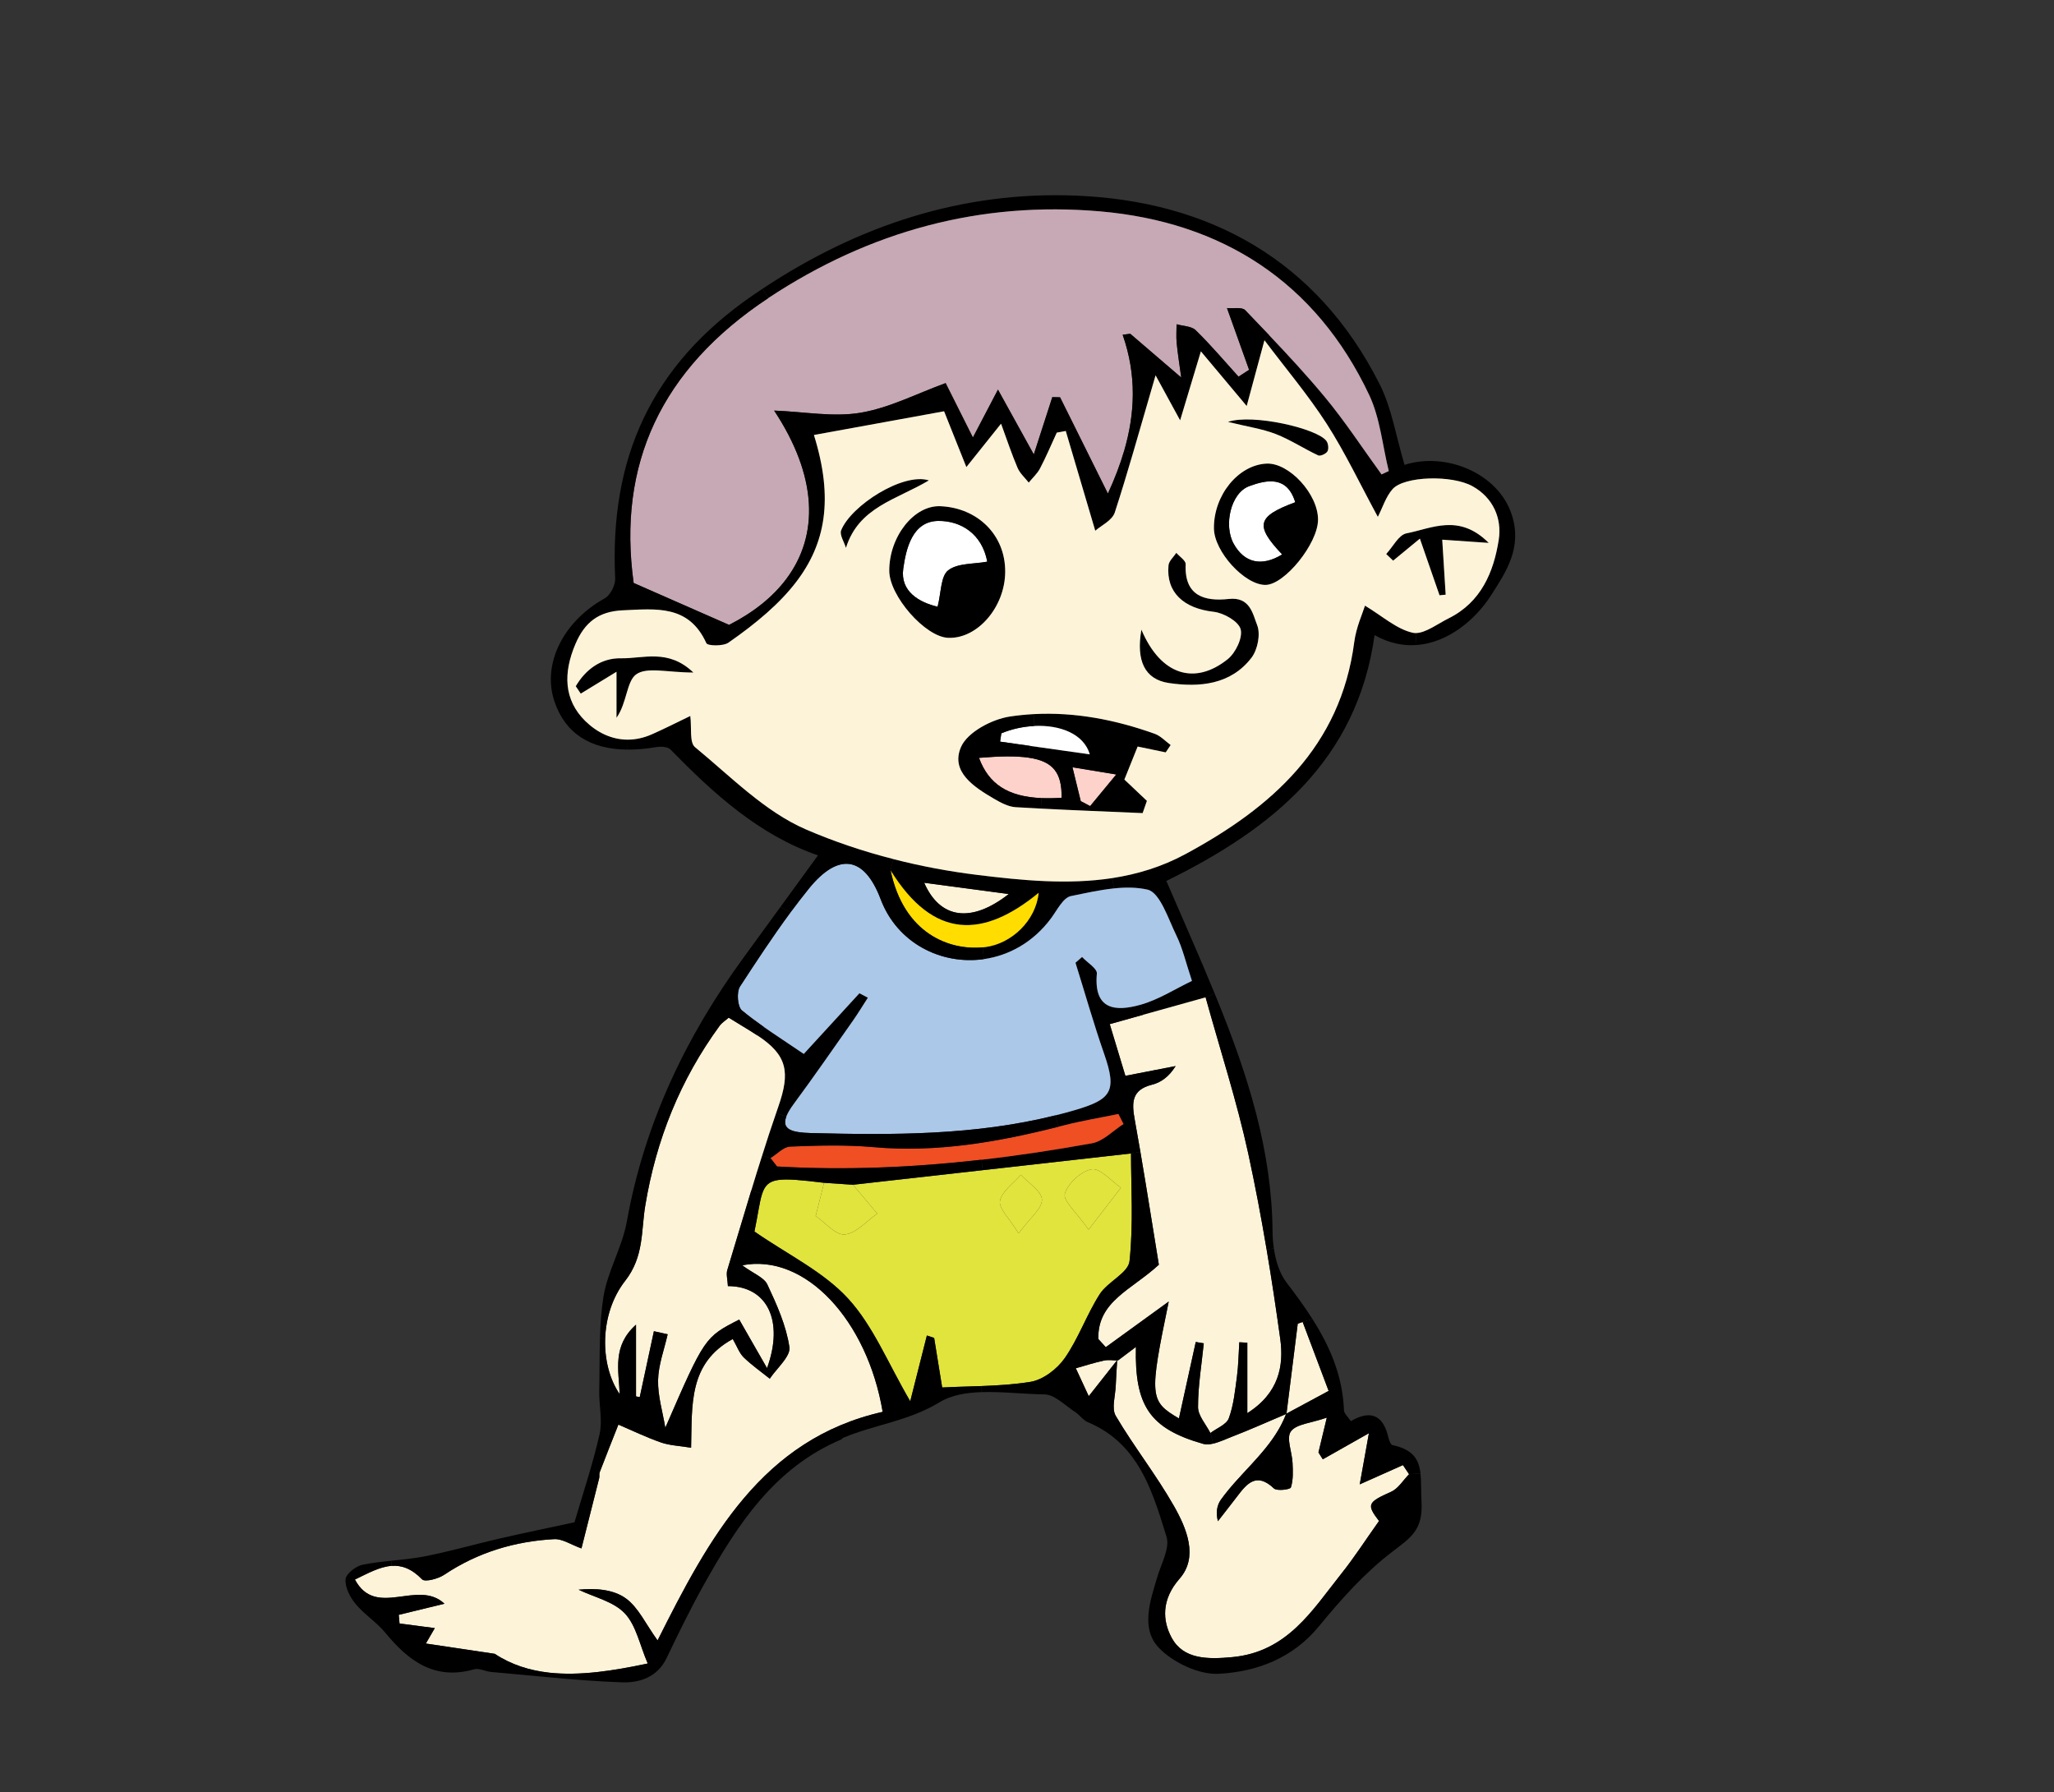
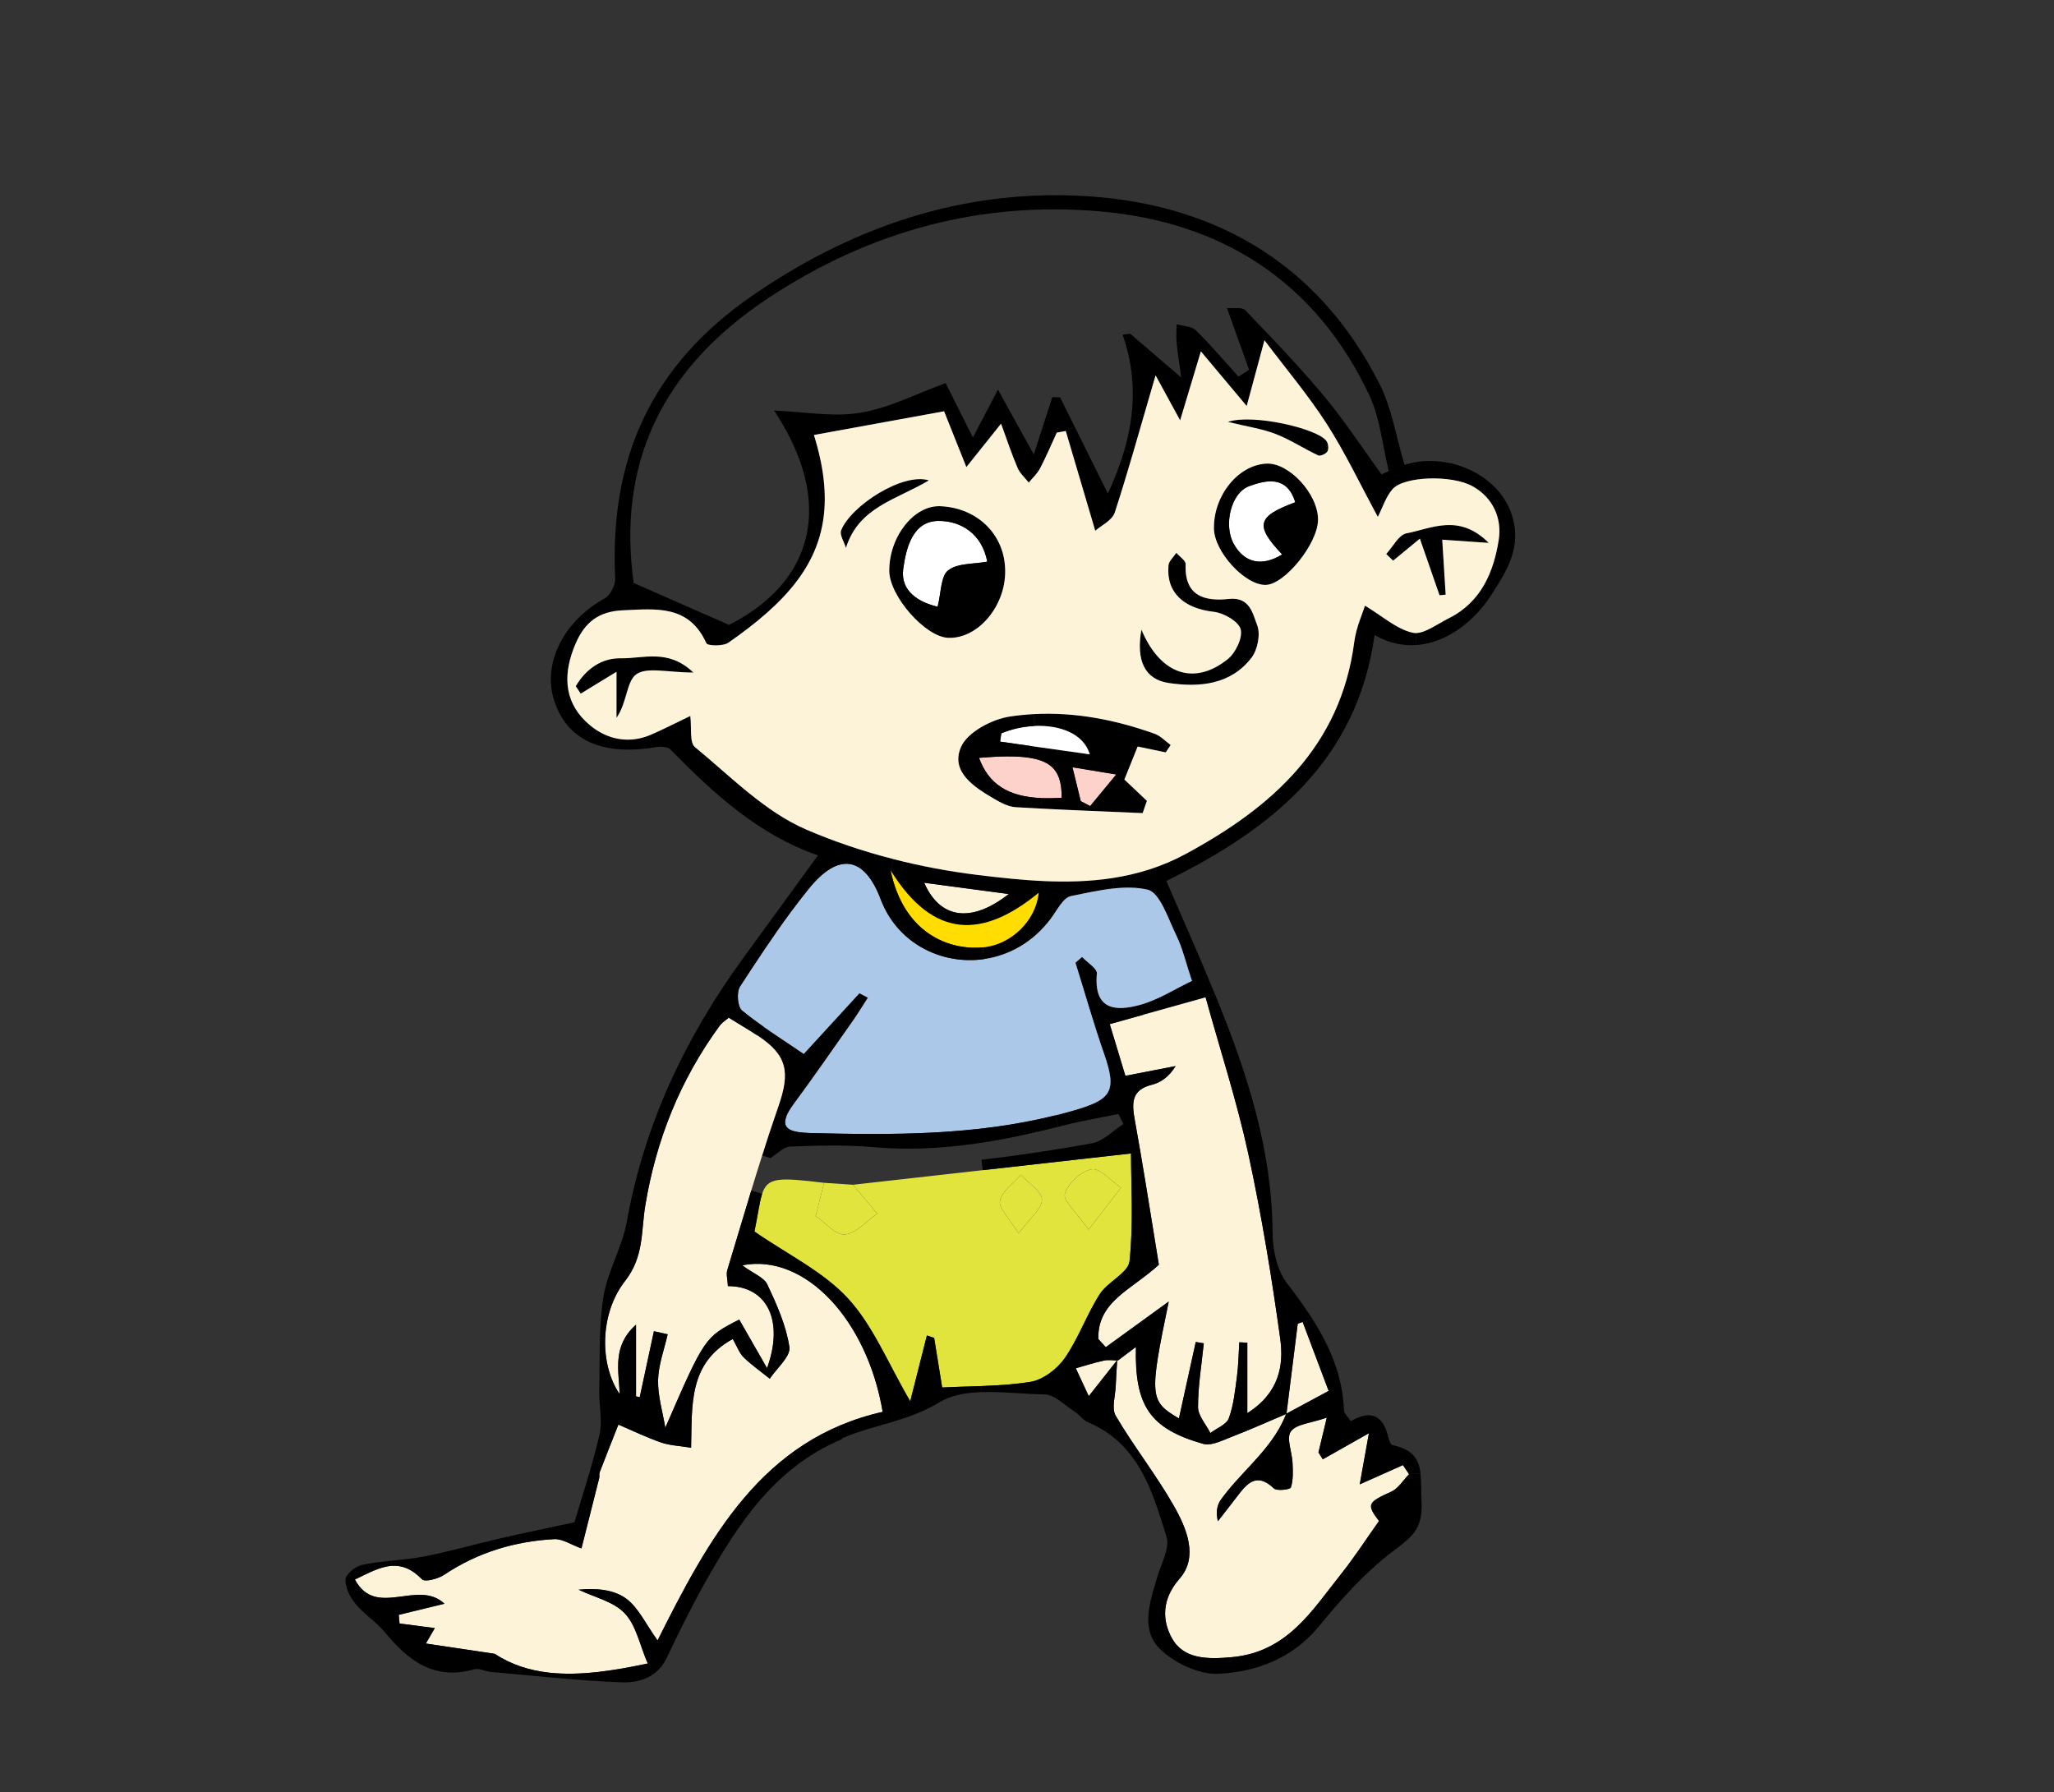
<svg xmlns="http://www.w3.org/2000/svg" id="Layer_1" enable-background="new 0 0 486 424" xml:space="preserve" viewBox="0 0 486 424" version="1.1" y="0px" x="0px">
  <rect x="0" y="0" width="486" height="424" fill="#333333" stroke="none" />
  <g>
    <g id="XMLID_8_">
      <g>
        <path d="m265.23 281.01c-2.08 2.7-4.16 5.39-7.66 9.92-2.87-4.12-6.1-6.86-5.61-8.5 0.73-2.46 3.88-5.38 6.36-5.78 2.03-0.32 4.59 2.78 6.91 4.36z" fill="#E1E43C" />
        <path d="m246.54 283.83c0.05 2.13-2.84 4.33-5.53 7.98-2.2-3.6-4.75-5.92-4.41-7.67 0.46-2.3 3.19-4.15 4.94-6.19 1.79 1.96 4.95 3.88 5 5.88z" fill="#E1E43C" />
        <path d="m340.61 140.84c-1.46-4.21-2.92-8.42-4.65-13.4-2.68 2.2-4.5 3.71-6.33 5.21-0.54-0.52-1.09-1.05-1.64-1.57 1.59-1.7 2.95-4.53 4.8-4.89 5.97-1.15 12.42-4.79 19.46 2.26-4.75-0.33-7.81-0.54-11-0.76 0.29 4.64 0.55 8.82 0.81 13.01-0.48 0.04-0.97 0.09-1.45 0.14z" />
        <path d="m278.35 221.35c-1.94-3.96-3.87-10.2-6.85-10.87-2.53-0.57-5.21-0.57-7.95-0.28l-0.38-2.44c5.91-0.91 11.71-2.65 17.3-5.67 20.35-10.98 36.73-25.36 39.96-50.18 0.45-3.49 2-6.85 2.54-8.61 4.15 2.49 7.48 5.56 11.3 6.41 0.23 0.05 0.46 0.07 0.7 0.07l0.19 2.83c-3.18 0.24-6.53-0.43-9.92-2.34-4.14 29.6-24.13 45.81-49.27 58.16 3.87 8.99 7.8 17.77 11.44 26.66l-2.15 0.88c-5.41 1.51-10.18 2.84-14.72 4.11l-0.66-2.36c4.29-1.21 8.21-3.76 12.15-5.64-1.46-4.38-2.21-7.74-3.68-10.73z" />
        <path d="m305.43 333.9c1.48-0.801 3-1.62 4.72-2.54-1.72 0.92-3.24 1.74-4.72 2.54z" fill="#FFFFFF" />
        <path d="m307.06 313.18c0.38-0.14 0.77-0.27 1.16-0.41 2.12 5.65 4.25 11.29 6.15 16.32-1.55 0.83-2.94 1.58-4.22 2.271-1.72 0.92-3.24 1.739-4.72 2.54-0.34 0.189-0.69 0.369-1.03 0.55 0.89-7.1 1.77-14.18 2.66-21.27z" fill="#FCF3D9" />
        <path d="m304.4 334.46c0 0.021-0.01 0.04-0.01 0.06 0 0-0.01 0-0.03-0.01-0.01 0-0.03 0-0.03-0.01 0.02-0.02 0.05-0.03 0.07-0.04z" fill="#FFFFFF" />
        <path d="m304.33 334.51h0.03c0.02 0.01 0.03 0.01 0.03 0.01-0.03 0.011-0.05 0.021-0.08 0.03 0.01-0.01 0.01-0.03 0.02-0.04z" fill="#FFFFFF" />
        <path d="m304.29 334.56c0.01 0 0.01 0 0.02-0.01-0.29 0.76-0.62 1.49-0.98 2.19 0.35-0.7 0.67-1.43 0.96-2.18z" fill="#FFFFFF" />
        <path d="m303.33 336.75c-0.24 0.49-0.5 0.96-0.77 1.42 0.27-0.47 0.52-0.94 0.77-1.42z" fill="#FFFFFF" />
        <path d="m302.92 316.76c0.88 6.36-0.28 12.82-7.79 17.59v-16.67c-0.63-0.04-1.27-0.069-1.9-0.1-0.17 2.689-0.2 5.4-0.55 8.07-0.45 3.34-0.78 6.79-1.93 9.909-0.55 1.49-2.85 2.341-4.36 3.49-1.03-2.05-2.92-4.09-2.92-6.13-0.01-5.03 0.85-10.059 1.36-15.09-0.63-0.11-1.27-0.21-1.9-0.32-1.32 5.971-2.63 11.94-3.98 18.09-6.97-4.09-7.07-5.159-2.41-27.659-5.8 4.199-10.35 7.5-14.9 10.8-0.59-0.641-1.17-1.29-1.76-1.931-0.24-8.94 7.86-11.619 14.32-17.579-1.38-8.391-2.79-17.48-4.37-26.701-0.43-2.5-0.87-5-1.32-7.51-0.74-4.06-0.85-7.15 4.07-8.38 2.08-0.52 3.97-1.83 5.59-4.41-3.87 0.75-7.74 1.51-11.89 2.31-1.23-4.05-2.39-7.89-3.7-12.23 2.63-0.74 5.25-1.47 7.96-2.23 4.54-1.27 9.31-2.6 14.72-4.11 3.46 12.49 7.4 24.61 10.1 37 1.63 7.52 3.06 15.09 4.34 22.68 1.19 7.02 2.24 14.06 3.22 21.11z" fill="#FCF3D9" />
        <path d="m313.92 100.29c-4.38-6.8-9.65-13.03-14.74-19.79l1.18-1.12c4.46 4.69 8.85 9.45 12.99 14.42 4.87 5.85 9.05 12.28 13.54 18.45 0.57-0.26 1.14-0.53 1.71-0.8-1.49-6.02-2.04-12.49-4.63-17.99-12.66-26.8-34.86-40.95-63.69-43.45-28.23-2.44-54.37 4.58-78.47 20.5l-1.42-2.17c22.73-15.09 47.36-23.12 74.1-22.06 31.58 1.24 57.11 15.22 71.94 44.6 2.88 5.7 3.88 12.35 5.9 19.11 9.76-3.14 22.21 1.96 25.39 11.84 2.5 7.81-1.39 13.5-4.88 18.97-3.69 5.77-10.19 11.28-17.68 11.81l-0.19-2.83c2.37 0 5.29-2.24 7.83-3.5 7.63-3.8 10.63-10.92 11.82-18.59 0.78-5.05-1.32-9.91-6.17-12.63-4.91-2.75-16.22-2.42-18.96 0.67-1.6 1.82-2.36 4.38-3.48 6.56-4.23-7.79-7.71-15.18-12.09-22z" />
        <path d="m295.56 115.03c4.19-1.55 9-2.5 10.91 3.8-9.08 3.38-9.58 5.48-3.1 12.35-4.8 2.95-8.94 2.04-11.47-2.53-2.41-4.34-0.71-12.01 3.66-13.62z" fill="#FFFFFF" />
        <path d="m291.9 128.65c2.53 4.57 6.67 5.48 11.47 2.53-6.48-6.87-5.98-8.97 3.1-12.35-1.91-6.3-6.72-5.35-10.91-3.8-4.37 1.61-6.07 9.28-3.66 13.62zm19.96-5.65c-0.05 5.62-7.88 15.32-12.4 15.39-4.92 0.06-12.18-7.87-12.23-13.38-0.08-7.8 5.73-14.98 12.41-15.32 5.37-0.28 12.28 7.25 12.22 13.31z" />
        <path d="m264.53 321.91c1.01-0.771 2.03-1.55 3.12-2.38 0.36-0.271 0.73-0.561 1.12-0.851-0.33 13.931 3.27 19.32 15.88 22.931 0.72 0.21 1.54 0.149 2.4-0.051 1.45-0.34 3-1.079 4.38-1.609 4.34-1.67 8.58-3.58 12.86-5.391-0.29 0.75-0.61 1.48-0.96 2.181 0.01 0.01 0 0.01 0 0.01-0.25 0.48-0.5 0.95-0.77 1.42-3.63 6.25-9.48 10.811-13.67 16.64-0.93 1.29-1.25 3.011-0.72 5.11 1.49-1.92 3-3.83 4.47-5.76 2.36-3.11 4.63-5.94 8.78-2 0.71 0.67 3.86 0.27 4.02-0.23 0.58-1.8 0.48-3.859 0.39-5.81-0.11-2.55-1.53-5.87-0.4-7.44 1.27-1.77 4.74-1.949 8.51-3.27-0.96 3.99-1.47 6.109-1.98 8.24 0.34 0.54 0.69 1.08 1.03 1.619 3.03-1.72 6.06-3.43 10.91-6.17-0.76 4.27-1.35 7.52-2.17 12.101 3.87-1.73 7.04-3.141 10.22-4.561 0.48 0.721 0.97 1.441 1.45 2.16-1.4 1.42-2.54 3.391-4.24 4.15-5.62 2.51-5.84 3.01-2.87 6.92-3.2 4.5-5.87 8.66-8.94 12.5-6.9 8.67-12.73 18.45-25.73 19.7-5.91 0.56-11.59 0.529-14.36-4.521-2.25-4.109-2.47-9.12 1.84-14.03 4.51-5.13 1.68-11.909-1.35-17.229-2.09-3.67-4.45-7.17-6.83-10.67s-4.78-6.99-6.92-10.63c-1.04-1.771-0.09-4.73 0-7.141 0.07-1.989 0.22-3.97 0.34-5.96 0.06 0.011 0.11 0.011 0.17 0.011l0.02 0.01z" fill="#FCF3D9" />
        <path d="m301.41 295.37c0.43 2.98 1.37 5.95 2.99 8.07 2.18 2.85 4.27 5.699 6.14 8.64l-2.32 0.689c-0.39 0.141-0.78 0.271-1.16 0.41-0.89 7.09-1.77 14.17-2.66 21.271-0.03 0.01-0.05 0.03-0.08 0.04v0.01l-0.03 0.06c-4.28 1.81-8.52 3.721-12.86 5.391-1.38 0.53-2.93 1.27-4.38 1.609l-0.66-2.51c1.51-1.149 3.81-2 4.36-3.49 1.15-3.119 1.48-6.569 1.93-9.909 0.35-2.67 0.38-5.381 0.55-8.07 0.63 0.03 1.27 0.059 1.9 0.1v16.67c7.51-4.77 8.67-11.23 7.79-17.59-0.98-7.05-2.03-14.09-3.22-21.11l1.71-0.28z" />
-         <path d="m266.01 106.59c-1 3.43-2.32 6.82-3.87 10.19-2.67-5.37-5.28-10.63-7.87-15.85l-3.45-6.93c-0.61-0.01-1.22-0.02-1.83-0.04-1.28 3.95-2.55 7.89-4.38 13.56-3.13-5.67-5.63-10.18-8.48-15.34-2.01 3.84-3.74 7.14-5.93 11.33-2.5-4.98-4.66-9.3-6.45-12.87-6.85 2.49-13.33 5.88-20.18 7.02-6.41 1.07-13.22-0.24-20.4-0.52 10.23 15.48 10.73 29.44 2.82 39.92-3.17 4.2-7.69 7.84-13.48 10.79-7.62-3.35-14.16-6.23-22.58-9.92-3.87-27.92 6.37-50.57 31.88-67.42 24.1-15.92 50.24-22.94 78.47-20.5 28.83 2.5 51.03 16.65 63.69 43.45 2.59 5.5 3.14 11.97 4.63 17.99-0.57 0.27-1.14 0.54-1.71 0.8-4.49-6.17-8.67-12.6-13.54-18.45-4.14-4.97-8.53-9.73-12.99-14.42-1.9-2.01-3.81-4-5.73-5.99-0.77-0.8-2.83-0.36-4.31-0.5 1.98 5.51 3.61 10.06 5.23 14.61-0.83 0.54-1.66 1.08-2.5 1.62-3.35-3.69-6.57-7.51-10.13-10.99-1.01-0.98-3-0.97-4.53-1.41 0 1.45-0.12 2.92 0.02 4.36 0.22 2.39 0.61 4.76 1.08 8.24-4.67-4.01-8.36-7.18-12.06-10.35-0.6 0.07-1.2 0.15-1.8 0.23 3.35 9.56 2.93 18.61 0.38 27.39z" fill="#C6A9B5" />
        <path d="m290.54 99.82c5.79-2 21.24 1.57 23.32 4.53 0.43 0.6 0.57 1.84 0.23 2.44-0.33 0.58-1.67 1.19-2.18 0.96-3.39-1.59-6.56-3.7-10.03-5.05-3.16-1.23-6.6-1.72-11.34-2.88z" />
        <path d="m302.56 338.17c0.27-0.46 0.53-0.93 0.77-1.42 0 0 0.01 0 0-0.01 0.36-0.7 0.69-1.431 0.98-2.19 0.03-0.01 0.05-0.02 0.08-0.03 0-0.02 0.01-0.039 0.01-0.06v-0.01c0.34-0.181 0.69-0.36 1.03-0.55 1.48-0.801 3-1.62 4.72-2.54 1.28-0.691 2.67-1.441 4.22-2.271-1.9-5.03-4.03-10.67-6.15-16.32l2.32-0.689c4.11 6.479 7.14 13.38 7.46 21.59 0.03 0.771 0.92 1.51 1.63 2.58 4.22-2.5 7.44-1.84 8.77 3.44 0.2 0.81 0.57 2.109 1.07 2.22 4.99 1.05 6.28 3.5 6.64 6.729l-2.71 0.16c-0.48-0.72-0.97-1.439-1.45-2.16-3.18 1.42-6.35 2.83-10.22 4.561 0.82-4.58 1.41-7.83 2.17-12.101-4.85 2.74-7.88 4.45-10.91 6.17-0.34-0.539-0.69-1.079-1.03-1.619 0.51-2.131 1.02-4.25 1.98-8.24-3.77 1.32-7.24 1.5-8.51 3.27-1.13 1.57 0.29 4.891 0.4 7.44 0.09 1.95 0.19 4.01-0.39 5.81-0.16 0.5-3.31 0.9-4.02 0.23-4.15-3.94-6.42-1.11-8.78 2-1.47 1.93-2.98 3.84-4.47 5.76-0.53-2.1-0.21-3.82 0.72-5.11 4.19-5.83 10.04-10.39 13.67-16.64z" />
        <path d="m301.1 291.39c0.01 1.27 0.1 2.63 0.31 3.98l-1.71 0.28c-1.28-7.59-2.71-15.16-4.34-22.68-2.7-12.39-6.64-24.51-10.1-37l2.15-0.88c0.26 0.61 0.5 1.21 0.75 1.82 7.08 17.48 12.79 35.28 12.94 54.48z" />
        <path d="m295.55 87.5c-1.62-4.55-3.25-9.1-5.23-14.61 1.48 0.14 3.54-0.3 4.31 0.5 1.92 1.99 3.83 3.98 5.73 5.99l-1.18 1.12c-1.58 5.84-2.76 10.21-4.2 15.56-4.13-4.93-7.3-8.71-10.84-12.93-1.78 5.91-3.15 10.45-4.91 16.32-2.68-4.9-4.45-8.15-5.81-10.65-1.82 6.2-3.55 12.33-5.34 18.4l-2.07-0.61c2.55-8.78 2.97-17.83-0.38-27.39 0.6-0.08 1.2-0.16 1.8-0.23 3.7 3.17 7.39 6.34 12.06 10.35-0.47-3.48-0.86-5.85-1.08-8.24-0.14-1.44-0.02-2.91-0.02-4.36 1.53 0.44 3.52 0.43 4.53 1.41 3.56 3.48 6.78 7.3 10.13 10.99 0.84-0.54 1.67-1.08 2.5-1.62z" />
        <path d="m277.75 356.29c3.03 5.32 5.86 12.1 1.35 17.229-4.31 4.91-4.09 9.921-1.84 14.03 2.77 5.05 8.45 5.08 14.36 4.521 13-1.25 18.83-11.03 25.73-19.7 3.07-3.84 5.74-8 8.94-12.5-2.97-3.91-2.75-4.41 2.87-6.92 1.7-0.76 2.84-2.73 4.24-4.15l2.71-0.16c0.21 1.941 0.09 4.16 0.23 6.521 0.42 6.85-2.49 8.6-6.92 11.99-6.48 4.949-12.1 11.239-17.31 17.59-6.26 7.649-14.76 10.779-23.69 11.279-4.71 0.261-10.83-2.63-14.2-6.13-4.39-4.569-2.08-11.14-0.35-16.899 0.94-3.12 2.97-6.74 2.14-9.41-1.88-6.09-3.74-12.311-7.14-17.48l2.05-0.48c2.38 3.5 4.74 7 6.83 10.67z" />
        <path d="m290.76 141.71c5.02-0.55 5.66 3.56 6.69 6.18 0.85 2.12 0.13 5.81-1.33 7.72-4.92 6.43-12.39 7.05-19.56 5.99-5.7-0.84-7.79-5.29-6.49-12.62 4.59 10.85 12.65 13.2 20.41 6.99 1.87-1.49 3.61-5.09 3.07-7.1-0.51-1.87-4.01-3.86-6.38-4.12-7.09-0.8-11.29-4.58-10.69-10.97 0.09-1.05 1.2-1.99 1.85-2.98 0.77 0.89 2.25 1.83 2.21 2.69-0.35 7.54 4.5 8.85 10.22 8.22z" />
        <path d="m265.23 281.01c-2.32-1.58-4.88-4.68-6.91-4.36-2.48 0.4-5.63 3.32-6.36 5.78-0.49 1.64 2.74 4.38 5.61 8.5 3.5-4.53 5.58-7.22 7.66-9.92zm-32.71-4.15c11.22-1.27 22.95-2.59 35.09-3.95 0 7.65 0.59 16.64-0.35 25.47-0.3 2.81-5.17 4.86-7.06 7.83-3.09 4.84-5.01 10.45-8.28 15.14-1.8 2.58-5.15 5.131-8.13 5.601-3.83 0.609-7.73 0.85-11.56 0.99-3.17 0.119-6.29 0.18-9.3 0.34-0.84-5.16-1.37-8.45-1.9-11.73-0.58-0.189-1.15-0.38-1.72-0.569-1.27 5-2.53 10-3.94 15.56-5.29-9.05-8.76-17.83-14.72-24.32-5.83-6.35-14.21-10.35-22.14-15.84 0.86-4.13 1.18-7.01 1.82-8.93 1.29-3.91 3.84-3.91 14.65-2.6-0.65 2.61-1.32 5.22-1.97 7.84-0.06-0.05-0.12-0.09-0.18-0.13l0.16 0.2c0.01-0.02 0.01-0.05 0.02-0.07 2.31 1.65 4.71 4.55 6.86 4.38 2.68-0.22 5.14-3.16 7.7-4.93-2.21-2.62-4.42-5.25-5.75-6.83 9.7-1.09 19.96-2.25 30.7-3.45zm9.02 1.09c-1.75 2.04-4.48 3.89-4.94 6.19-0.34 1.75 2.21 4.07 4.41 7.67 2.69-3.65 5.58-5.85 5.53-7.98-0.05-2-3.21-3.92-5-5.88z" fill="#E1E43C" />
        <path d="m264.49 321.89l0.02 0.011c-0.06 0-0.11 0-0.17-0.011v-0.01c0.05 0.01 0.1 0.01 0.15 0.01z" fill="#FFFFFF" />
        <path d="m264.35 321.79l0.14 0.1c-0.05 0-0.1 0-0.15-0.01 0.01-0.03 0.01-0.06 0.01-0.09z" fill="#FFFFFF" />
        <path d="m264.35 321.79c0 0.03 0 0.06-0.01 0.09-0.02 0.01-0.04 0.01-0.06 0 0.02-0.03 0.05-0.06 0.07-0.09z" fill="#FFFFFF" />
-         <path d="m264.34 321.88v0.01c-0.02 0.011-0.04 0-0.07 0l0.01-0.01c0.02 0.01 0.04 0.01 0.06 0z" fill="#FFFFFF" />
        <path d="m253.76 181.54c3.28 0.54 5.78 0.95 10.36 1.7-2.59 3.13-4.38 5.3-6.18 7.48l-2.22-1.17c-0.56-2.3-1.13-4.61-1.96-8.01z" fill="#FCD2CA" />
        <path d="m264.27 321.89c-1.95 2.48-3.92 4.96-6.66 8.441-1.07-2.311-2.06-4.45-3.06-6.6 2.2-0.62 4.38-1.33 6.6-1.811 0.56-0.13 1.15-0.13 1.75-0.11 0.45 0.03 0.92 0.07 1.37 0.08z" fill="#FCF3D9" />
        <path d="m259.15 125.57c-2.58-8.71-4.78-16.16-6.98-23.6l2.1-1.04c2.59 5.22 5.2 10.48 7.87 15.85 1.55-3.37 2.87-6.76 3.87-10.19l2.07 0.61c-1.38 4.72-2.8 9.4-4.31 14.05-0.62 1.91-3.31 3.15-4.62 4.32z" />
        <path d="m231.64 179.31c4.99-0.42 8.81-0.47 11.7-0.05 5.96 0.85 7.93 3.7 7.85 9.49-1.71 0.11-3.3 0.14-4.77 0.08-7.97-0.35-12.48-3.32-14.78-9.52z" fill="#FCD2CA" />
        <path d="m270.36 192.38c-8.02-0.35-16.05-0.65-24.07-1.07l0.13-2.48c1.47 0.06 3.06 0.03 4.77-0.08 0.08-5.79-1.89-8.64-7.85-9.49l0.39-2.78c4.71 0.66 9.42 1.33 14.13 2-1.42-4.87-7.09-7.02-13.16-6.71l-0.13-2.81c9.72-0.53 19.35 1.32 28.66 4.66 1.39 0.5 2.52 1.75 3.76 2.65-0.39 0.58-0.78 1.16-1.17 1.74-2.11-0.44-4.22-0.88-6.64-1.38-1.05 2.61-2.13 5.29-3.14 7.81 1.74 1.65 3.53 3.34 5.33 5.04-0.34 0.96-0.67 1.93-1.01 2.9zm-6.24-9.14c-4.58-0.75-7.08-1.16-10.36-1.7 0.83 3.4 1.4 5.71 1.96 8.01l2.22 1.17c1.8-2.18 3.59-4.35 6.18-7.48z" />
        <path d="m244.7 171.77c6.07-0.31 11.74 1.84 13.16 6.71-4.71-0.67-9.42-1.34-14.13-2-2.36-0.34-4.73-0.68-7.1-1.01 0.1-0.66 0.2-1.31 0.3-1.97 2.46-1.02 5.15-1.6 7.77-1.73z" fill="#FFFFFF" />
        <path d="m246.29 191.31c-2-0.1-3.99-0.21-5.99-0.33-1.72-0.11-3.49-1.06-5.04-1.96-4.76-2.78-10.42-6.4-7.88-12.27 1.51-3.51 7.31-6.58 11.58-7.22 1.87-0.28 3.74-0.47 5.61-0.57l0.13 2.81c-2.62 0.13-5.31 0.71-7.77 1.73-0.1 0.66-0.2 1.31-0.3 1.97 2.37 0.33 4.74 0.67 7.1 1.01l-0.39 2.78c-2.89-0.42-6.71-0.37-11.7 0.05 2.3 6.2 6.81 9.17 14.78 9.52l-0.13 2.48z" />
        <path d="m236.13 92.18c2.85 5.16 5.35 9.67 8.48 15.34 1.83-5.67 3.1-9.61 4.38-13.56 0.61 0.02 1.22 0.03 1.83 0.04l3.45 6.93-2.1 1.04-2.13 0.39c-1.3 2.83-2.51 5.71-3.96 8.47-0.65 1.24-1.77 2.24-2.67 3.35-0.9-1.15-2.08-2.18-2.64-3.48-1.38-3.23-2.49-6.58-3.91-10.46-3.03 3.79-5.4 6.75-8.21 10.27-2.19-5.47-3.74-9.35-5.27-13.2-10.48 1.91-20.4 3.71-30.8 5.61 4.73 15.17 2.71 25.78-4.26 34.85l-2.33-0.71c7.91-10.48 7.41-24.44-2.82-39.92 7.18 0.28 13.99 1.59 20.4 0.52 6.85-1.14 13.33-4.53 20.18-7.02 1.79 3.57 3.95 7.89 6.45 12.87 2.19-4.19 3.92-7.49 5.93-11.33z" />
        <path d="m218.67 208.86c6.43 0.86 12.57 1.68 20.01 2.67-8.97 7.02-16.29 5.81-20.01-2.67z" fill="#FCF3D9" />
        <path d="m264.34 321.89c-0.12 1.99-0.27 3.971-0.34 5.96-0.09 2.41-1.04 5.37 0 7.141 2.14 3.64 4.54 7.13 6.92 10.63l-2.05 0.48c-2.65-4.029-6.23-7.42-11.49-9.619-1.13-0.48-1.93-1.721-3-2.41-2.38-1.53-4.82-4.13-7.26-4.16-4.74-0.061-10.01-0.69-14.84-0.54l-0.05-1.43c3.83-0.141 7.73-0.381 11.56-0.99 2.98-0.47 6.33-3.021 8.13-5.601 3.27-4.689 5.19-10.3 8.28-15.14 1.89-2.97 6.76-5.02 7.06-7.83 0.94-8.83 0.35-17.82 0.35-25.47l2.22-0.38c1.58 9.22 2.99 18.31 4.37 26.701-6.46 5.96-14.56 8.64-14.32 17.579 0.59 0.641 1.17 1.29 1.76 1.931 4.55-3.3 9.1-6.601 14.9-10.8-4.66 22.5-4.56 23.569 2.41 27.659 1.35-6.149 2.66-12.119 3.98-18.09 0.63 0.11 1.27 0.21 1.9 0.32-0.51 5.03-1.37 10.059-1.36 15.09 0 2.04 1.89 4.08 2.92 6.13l0.66 2.51c-0.86 0.2-1.68 0.261-2.4 0.051-12.61-3.61-16.21-9-15.88-22.931-0.39 0.29-0.76 0.58-1.12 0.851-1.1 0.83-2.12 1.6-3.16 2.359l-0.14-0.1c-0.02 0.03-0.05 0.06-0.07 0.09-0.46-0.01-0.92-0.05-1.38-0.07-0.6-0.02-1.19-0.02-1.75 0.11-2.22 0.48-4.4 1.191-6.6 1.811 1 2.149 1.99 4.289 3.06 6.6 2.74-3.48 4.71-5.96 6.66-8.441 0.03 0 0.05 0.01 0.07 0z" />
        <path d="m256.03 226.42c1.23 1.32 3.61 2.74 3.5 3.93-0.79 8.7 4.5 9.01 10.35 7.37l0.66 2.36c-2.71 0.76-5.33 1.49-7.96 2.23 1.31 4.34 2.47 8.18 3.7 12.23 4.15-0.8 8.02-1.56 11.89-2.31-1.62 2.58-3.51 3.89-5.59 4.41-4.92 1.23-4.81 4.32-4.07 8.38 0.45 2.51 0.89 5.01 1.32 7.51l-2.22 0.38c-12.14 1.36-23.87 2.68-35.09 3.95l-0.28-2.47c8.74-0.99 17.45-2.32 26.14-3.89 2.67-0.49 4.98-2.99 7.45-4.56l-1.2-2.37c-4.3 0.89-8.64 1.6-12.89 2.69l-1.32 0.33-0.68-2.7c1.48-0.37 2.95-0.76 4.42-1.19 8.78-2.55 10.21-4.43 7.1-13.33-2.48-7.12-4.54-14.39-6.79-21.59 0.52-0.46 1.04-0.91 1.56-1.36z" />
        <path d="m218.67 208.86c3.72 8.48 11.04 9.69 20.01 2.67-7.44-0.99-13.58-1.81-20.01-2.67zm12.53-1.86c10.56 1.3 21.43 2.37 31.97 0.76l0.38 2.44c-3.39 0.35-6.85 1.14-10.15 1.81-1.86 0.38-3.28 3.34-4.71 5.26-4.23 5.7-10 8.82-15.91 9.66l-0.26-2.79c0.2-0.01 0.4-0.03 0.6-0.06 6.2-0.79 11.98-6.23 12.64-12.84-13.04 10.7-24.79 11.22-35.04-5.31l0.68-2.66c6.54 1.68 13.2 2.92 19.8 3.73z" />
        <path d="m233.6 132.89c-3.22 0.6-7.03 0.31-9.25 2.05-1.78 1.39-1.64 5.25-2.5 8.61-4.29-1.01-8.89-3.57-8.13-9 0.65-4.67 2.13-11.26 8.32-11.3 5.28-0.04 10.31 3 11.56 9.64z" fill="#FFFFFF" />
-         <path d="m206.68 271.41c14.96 1.34 29.39-1.21 43.74-4.82l1.32-0.33c4.25-1.09 8.59-1.8 12.89-2.69l1.2 2.37c-2.47 1.57-4.78 4.07-7.45 4.56-8.69 1.57-17.4 2.9-26.14 3.89-16.03 1.83-32.15 2.54-48.38 1.6-0.52-0.66-1.04-1.33-1.56-1.99 1.55-0.95 3.07-2.66 4.66-2.72 6.57-0.26 13.19-0.45 19.72 0.13z" fill="#F04E23" />
        <path d="m213.72 134.55c-0.76 5.43 3.84 7.99 8.13 9 0.86-3.36 0.72-7.22 2.5-8.61 2.22-1.74 6.03-1.45 9.25-2.05-1.25-6.64-6.28-9.68-11.56-9.64-6.19 0.04-7.67 6.63-8.32 11.3zm10.62 16.36c-5.42-0.22-13.9-9.9-13.93-15.84-0.04-8.01 5.79-15.57 12.1-15.3 8.72 0.37 15.37 6.71 15.33 15.5-0.03 8.35-6.57 15.93-13.5 15.64z" />
        <path d="m210.72 205.93c10.25 16.53 22 16.01 35.04 5.31-0.66 6.61-6.44 12.05-12.64 12.84-0.2 0.03-0.4 0.05-0.6 0.06-7.84 0.75-18.66-3.17-21.8-18.21z" fill="#FFDD00" />
        <path d="m190.18 249.36c4.46-4.86 8.81-9.61 13.17-14.36 0.67 0.35 1.33 0.7 2 1.05-1.18 1.82-2.3 3.68-3.54 5.45-4.62 6.57-9.19 13.18-13.96 19.64-0.9 1.21-1.49 2.22-1.8 3.05l-2.41-0.83c0.17-0.52 0.35-1.03 0.53-1.55 2.83-8.12 2.15-12.15-4.92-16.8l1.46-2.05c3.01 2.11 6.18 4.14 9.47 6.4z" />
        <path d="m201.82 280.31c1.33 1.58 3.54 4.21 5.75 6.83-2.56 1.77-5.02 4.71-7.7 4.93-2.15 0.17-4.55-2.73-6.86-4.38 0.65-2.62 1.32-5.23 1.97-7.84l6.84 0.46z" fill="#E1E43C" />
        <path d="m219.79 113.66c-7.77 4.62-16.6 6.3-19.63 15.97-0.42-1.41-1.56-3.11-1.13-4.17 2.36-5.86 14.66-13.73 20.76-11.8z" />
        <path d="m263.55 210.2c2.74-0.29 5.42-0.29 7.95 0.28 2.98 0.67 4.91 6.91 6.85 10.87 1.47 2.99 2.22 6.35 3.68 10.73-3.94 1.88-7.86 4.43-12.15 5.64-5.85 1.64-11.14 1.33-10.35-7.37 0.11-1.19-2.27-2.61-3.5-3.93-0.52 0.45-1.04 0.9-1.56 1.36 2.25 7.2 4.31 14.47 6.79 21.59 3.11 8.9 1.68 10.78-7.1 13.33-1.47 0.43-2.94 0.82-4.42 1.19-19.05 4.75-38.41 4.68-57.87 4.19-4.42-0.12-6.99-0.82-5.82-3.89 0.31-0.83 0.9-1.84 1.8-3.05 4.77-6.46 9.34-13.07 13.96-19.64 1.24-1.77 2.36-3.63 3.54-5.45-0.67-0.35-1.33-0.7-2-1.05-4.36 4.75-8.71 9.5-13.17 14.36-3.29-2.26-6.46-4.29-9.47-6.4-1.78-1.25-3.5-2.53-5.15-3.89-1.06-0.87-1.32-4.35-0.46-5.67 3.86-5.92 7.75-11.85 11.95-17.54 1.41-1.89 2.84-3.76 4.32-5.59 6.97-8.62 13.13-7.79 17.01 2.5 3.93 10.41 14.36 15.58 24.4 14.16 5.91-0.84 11.68-3.96 15.91-9.66 1.43-1.92 2.85-4.88 4.71-5.26 3.3-0.67 6.76-1.46 10.15-1.81z" fill="#ABC8E9" />
        <path d="m193.01 287.69c-0.01 0.02-0.01 0.05-0.02 0.07l-0.16-0.2c0.06 0.04 0.12 0.08 0.18 0.13z" fill="#FFFFFF" />
        <path d="m206.68 271.41c-6.53-0.58-13.15-0.39-19.72-0.13-1.59 0.06-3.11 1.77-4.66 2.72l-1.96-0.62c1.05-3.36 2.15-6.7 3.3-10.02l2.41 0.83c-1.17 3.07 1.4 3.77 5.82 3.89 19.46 0.49 38.82 0.56 57.87-4.19l0.68 2.7c-14.35 3.61-28.78 6.16-43.74 4.82z" />
-         <path d="m194.98 279.85c-10.81-1.31-13.36-1.31-14.65 2.6l-2.57-0.78c0.84-2.77 1.69-5.54 2.58-8.29l1.96 0.62c0.52 0.66 1.04 1.33 1.56 1.99 16.23 0.94 32.35 0.23 48.38-1.6l0.28 2.47c-10.74 1.2-21 2.36-30.7 3.45l-6.84-0.46z" />
        <path d="m179.25 245.01c7.07 4.65 7.75 8.68 4.92 16.8-0.18 0.52-0.36 1.03-0.53 1.55-1.15 3.32-2.25 6.66-3.3 10.02-0.89 2.75-1.74 5.52-2.58 8.29-1.91 6.26-3.76 12.55-5.67 18.811-0.31 1 0.06 2.22 0.14 3.81 9.29 0 13.34 8.18 9.26 19.41-2.48-4.32-4.54-7.931-6.58-11.49-8.17 4.18-8.17 4.18-17.49 25.6-0.62-3.77-1.8-7.54-1.71-11.29 0.08-3.619 1.46-7.22 2.27-10.829-1.08-0.24-2.17-0.48-3.26-0.721-1.12 5.19-2.24 10.391-3.35 15.59-0.3-0.06-0.59-0.119-0.88-0.17v-16.97c-5.66 5.061-4.08 10.71-3.86 16.441-2.39-3.45-3.62-8.261-3.44-13.2 0.18-4.79 1.68-9.71 4.73-13.61 4.48-5.73 3.77-11.79 4.75-17.76 2.57-15.62 8.28-29.83 17.61-42.6 0.52-0.71 1.34-1.21 2.14-1.91 2.32 1.44 4.61 2.78 6.83 4.23z" fill="#FCF3D9" />
        <path d="m147.82 381.71c2.71 2.86 3.55 7.49 5.44 11.87-8.24 1.76-16.15 2.96-23.33 2.17-4.63-0.52-8.96-1.87-12.87-4.46-6.66-0.99-11.27-1.68-16.3-2.43 1-1.721 1.52-2.61 2.12-3.65-2.91-0.38-5.62-0.729-8.34-1.09-0.06-0.68-0.12-1.37-0.19-2.05 3.24-0.78 6.48-1.57 10.82-2.63-6.35-5.95-16.2 3.609-21.19-5.721 3-1.439 5.83-3.04 8.7-3.239 2.34-0.16 4.69 0.619 7.18 3.189 0.69 0.71 3.81-0.12 5.25-1.08 7.91-5.29 16.66-7.92 26.02-8.43 1.94-0.101 3.96 1.31 6.45 2.2 1.38-5.441 2.8-11.04 4.2-16.65 0.11-0.44-0.05-0.96 0.11-1.36 1.45-3.77 2.94-7.529 4.43-11.29 3.34 1.431 6.63 3.03 10.06 4.221 2.05 0.72 4.33 0.79 7.14 1.25 0.27-9.99-0.71-19.96 9.86-25.721 1.04 1.81 1.56 3.341 2.59 4.351 1.9 1.84 4.1 3.38 6.17 5.04 0.3-0.45 0.65-0.91 1.02-1.37 1.71-2.11 3.88-4.29 3.62-6.11-0.75-5.09-2.99-10.06-5.21-14.8-0.79-1.689-3.29-2.58-5.96-4.55 14.9-2.92 29.6 13.01 33.24 34.67-28.54 6.44-41.1 29.83-53.26 54.08-2.83-3.91-4.54-7.8-7.52-9.95-2.92-2.11-7.12-2.45-11.17-2.05 3.72 1.79 8.27 2.79 10.92 5.59z" fill="#FCF3D9" />
        <path d="m164.45 176.78c8.44 6.94 16.5 15.26 26.26 19.47 6.62 2.86 13.59 5.2 20.69 7.01v0.01l-0.68 2.66c3.14 15.04 13.96 18.96 21.8 18.21l0.26 2.79c-10.04 1.42-20.47-3.75-24.4-14.16-3.88-10.29-10.04-11.12-17.01-2.5-1.48 1.83-2.91 3.7-4.32 5.59l-2.39-1.28c2.91-4 5.86-8.06 8.88-12.2-13.93-4.8-24.66-14.57-34.91-25.06-0.66-0.68-2.34-0.73-3.46-0.54-2.39 0.4-4.62 0.59-6.68 0.58l0.03-2.36c1.85 0 3.78-0.4 5.74-1.27 3.03-1.34 5.99-2.85 9.07-4.33 0.36 2.79-0.24 6.27 1.12 7.38z" />
        <path d="m149.93 137.93c8.42 3.69 14.96 6.57 22.58 9.92 5.79-2.95 10.31-6.59 13.48-10.79l2.33 0.71c-3.89 5.06-9.31 9.65-15.96 14.28-1.25 0.88-4.93 0.79-5.23 0.13-4.15-9.17-11.96-8.12-19.77-7.78-5.67 0.25-9.01 2.79-11.22 8-2.87 6.75-2.81 13.17 2.38 18.23 2.79 2.72 6.24 4.37 10 4.37l-0.03 2.36c-8.9-0.06-14.79-3.9-17.31-11.43-2.97-8.85 2.12-18.94 11.89-24.35 1.33-0.73 2.56-3.13 2.49-4.69-1.36-28.33 8.42-50.41 32.59-67.04 0.74-0.51 1.49-1.02 2.24-1.51l1.42 2.17c-25.51 16.85-35.75 39.5-31.88 67.42z" />
        <path d="m146.95 155.75c5.16 0.11 11.16-2.36 17.11 3.37-6.13 0-10.95-1.39-13.51 0.42-2.32 1.63-2.18 6.77-4.68 10.29v-10.89c-3.3 2.02-5.88 3.59-8.46 5.17-0.39-0.58-0.78-1.16-1.18-1.75 2.3-3.92 5.97-6.71 10.72-6.61z" />
        <path d="m175.56 239.07c1.65 1.36 3.37 2.64 5.15 3.89l-1.46 2.05c-2.22-1.45-4.51-2.79-6.83-4.23-0.8 0.7-1.62 1.2-2.14 1.91-9.33 12.77-15.04 26.98-17.61 42.6-0.98 5.97-0.27 12.03-4.75 17.76-3.05 3.9-4.55 8.82-4.73 13.61l-1.23-0.04c0.09-3.27 0.31-6.52 0.81-9.73 0.96-6.09 4.45-11.76 5.54-17.85 4.16-23.15 13.91-43.7 27.67-62.54 2.88-3.96 5.76-7.91 8.68-11.92l2.39 1.28c-4.2 5.69-8.09 11.62-11.95 17.54-0.86 1.32-0.6 4.8 0.46 5.67z" />
        <path d="m329.63 132.65c1.83-1.5 3.65-3.01 6.33-5.21 1.73 4.98 3.19 9.19 4.65 13.4 0.48-0.05 0.97-0.1 1.45-0.14-0.26-4.19-0.52-8.37-0.81-13.01 3.19 0.22 6.25 0.43 11 0.76-7.04-7.05-13.49-3.41-19.46-2.26-1.85 0.36-3.21 3.19-4.8 4.89 0.55 0.52 1.1 1.05 1.64 1.57zm-29.99-22.96c-6.68 0.34-12.49 7.52-12.41 15.32 0.05 5.51 7.31 13.44 12.23 13.38 4.52-0.07 12.35-9.77 12.4-15.39 0.06-6.06-6.85-13.59-12.22-13.31zm-61.8 25.58c0.04-8.79-6.61-15.13-15.33-15.5-6.31-0.27-12.14 7.29-12.1 15.3 0.03 5.94 8.51 15.62 13.93 15.84 6.93 0.29 13.47-7.29 13.5-15.64zm2.46 55.71c2 0.12 3.99 0.23 5.99 0.33 8.02 0.42 16.05 0.72 24.07 1.07 0.34-0.97 0.67-1.94 1.01-2.9-1.8-1.7-3.59-3.39-5.33-5.04 1.01-2.52 2.09-5.2 3.14-7.81 2.42 0.5 4.53 0.94 6.64 1.38 0.39-0.58 0.78-1.16 1.17-1.74-1.24-0.9-2.37-2.15-3.76-2.65-9.31-3.34-18.94-5.19-28.66-4.66-1.87 0.1-3.74 0.29-5.61 0.57-4.27 0.64-10.07 3.71-11.58 7.22-2.54 5.87 3.12 9.49 7.88 12.27 1.55 0.9 3.32 1.85 5.04 1.96zm50.24-91.16c4.74 1.16 8.18 1.65 11.34 2.88 3.47 1.35 6.64 3.46 10.03 5.05 0.51 0.23 1.85-0.38 2.18-0.96 0.34-0.6 0.2-1.84-0.23-2.44-2.08-2.96-17.53-6.53-23.32-4.53zm3.01 49.05c0.54 2.01-1.2 5.61-3.07 7.1-7.76 6.21-15.82 3.86-20.41-6.99-1.3 7.33 0.79 11.78 6.49 12.62 7.17 1.06 14.64 0.44 19.56-5.99 1.46-1.91 2.18-5.6 1.33-7.72-1.03-2.62-1.67-6.73-6.69-6.18-5.72 0.63-10.57-0.68-10.22-8.22 0.04-0.86-1.44-1.8-2.21-2.69-0.65 0.99-1.76 1.93-1.85 2.98-0.6 6.39 3.6 10.17 10.69 10.97 2.37 0.26 5.87 2.25 6.38 4.12zm-56.69-48.63c1.42 3.88 2.53 7.23 3.91 10.46 0.56 1.3 1.74 2.33 2.64 3.48 0.9-1.11 2.02-2.11 2.67-3.35 1.45-2.76 2.66-5.64 3.96-8.47l2.13-0.39c2.2 7.44 4.4 14.89 6.98 23.6 1.31-1.17 4-2.41 4.62-4.32 1.51-4.65 2.93-9.33 4.31-14.05 1.79-6.07 3.52-12.2 5.34-18.4 1.36 2.5 3.13 5.75 5.81 10.65 1.76-5.87 3.13-10.41 4.91-16.32 3.54 4.22 6.71 8 10.84 12.93 1.44-5.35 2.62-9.72 4.2-15.56 5.09 6.76 10.36 12.99 14.74 19.79 4.38 6.82 7.86 14.21 12.09 22 1.12-2.18 1.88-4.74 3.48-6.56 2.74-3.09 14.05-3.42 18.96-0.67 4.85 2.72 6.95 7.58 6.17 12.63-1.19 7.67-4.19 14.79-11.82 18.59-2.54 1.26-5.46 3.5-7.83 3.5-0.24 0-0.47-0.02-0.7-0.07-3.82-0.85-7.15-3.92-11.3-6.41-0.54 1.76-2.09 5.12-2.54 8.61-3.23 24.82-19.61 39.2-39.96 50.18-5.59 3.02-11.39 4.76-17.3 5.67-10.54 1.61-21.41 0.54-31.97-0.76-6.6-0.81-13.26-2.05-19.8-3.73v-0.01c-7.1-1.81-14.07-4.15-20.69-7.01-9.76-4.21-17.82-12.53-26.26-19.47-1.36-1.11-0.76-4.59-1.12-7.38-3.08 1.48-6.04 2.99-9.07 4.33-1.96 0.87-3.89 1.27-5.74 1.27-3.76 0-7.21-1.65-10-4.37-5.19-5.06-5.25-11.48-2.38-18.23 2.21-5.21 5.55-7.75 11.22-8 7.81-0.34 15.62-1.39 19.77 7.78 0.3 0.66 3.98 0.75 5.23-0.13 6.65-4.63 12.07-9.22 15.96-14.28 6.97-9.07 8.99-19.68 4.26-34.85 10.4-1.9 20.32-3.7 30.8-5.61 1.53 3.85 3.08 7.73 5.27 13.2 2.81-3.52 5.18-6.48 8.21-10.27zm-72.8 58.88c-5.95-5.73-11.95-3.26-17.11-3.37-4.75-0.1-8.42 2.69-10.72 6.61 0.4 0.59 0.79 1.17 1.18 1.75 2.58-1.58 5.16-3.15 8.46-5.17v10.89c2.5-3.52 2.36-8.66 4.68-10.29 2.56-1.81 7.38-0.42 13.51-0.42zm36.1-29.49c3.03-9.67 11.86-11.35 19.63-15.97-6.1-1.93-18.4 5.94-20.76 11.8-0.43 1.06 0.71 2.76 1.13 4.17z" fill="#FCF3D9" />
        <path d="m147.19 398.04c-5.79-0.2-11.58-0.67-17.36-1.2l0.1-1.09c7.18 0.79 15.09-0.41 23.33-2.17-1.89-4.38-2.73-9.01-5.44-11.87-2.65-2.8-7.2-3.8-10.92-5.59 4.05-0.4 8.25-0.06 11.17 2.05 2.98 2.15 4.69 6.04 7.52 9.95 12.16-24.25 24.72-47.64 53.26-54.08-3.64-21.66-18.34-37.59-33.24-34.67 2.67 1.97 5.17 2.86 5.96 4.55 2.22 4.74 4.46 9.71 5.21 14.8 0.26 1.82-1.91 4-3.62 6.11l-1.67-1.13c4.08-11.23 0.03-19.41-9.26-19.41-0.08-1.59-0.45-2.81-0.14-3.81 1.91-6.26 3.76-12.55 5.67-18.811l2.57 0.78c-0.64 1.92-0.96 4.8-1.82 8.93 7.93 5.49 16.31 9.49 22.14 15.84 5.96 6.49 9.43 15.271 14.72 24.32 1.41-5.56 2.67-10.56 3.94-15.56 0.57 0.189 1.14 0.38 1.72 0.569 0.53 3.28 1.06 6.57 1.9 11.73 3.01-0.16 6.13-0.221 9.3-0.34l0.05 1.43c-3.73 0.13-7.19 0.71-9.95 2.39-7.45 4.521-15.37 5.29-22.79 8.41-0.2 0.08-0.33 0.34-0.53 0.42-15.84 6.72-24.55 20.2-32.47 34.351-3.16 5.659-6.01 11.5-8.81 17.35-2.17 4.56-6.46 5.89-10.54 5.75z" />
        <path d="m157.42 337.81c9.32-21.42 9.32-21.42 17.49-25.6 2.04 3.56 4.1 7.17 6.58 11.49l1.67 1.13c-0.37 0.46-0.72 0.92-1.02 1.37-2.07-1.66-4.27-3.2-6.17-5.04-1.03-1.01-1.55-2.54-2.59-4.351-10.57 5.761-9.59 15.73-9.86 25.721-2.81-0.46-5.09-0.53-7.14-1.25-3.43-1.19-6.72-2.79-10.06-4.221-1.49 3.761-2.98 7.521-4.43 11.29-0.16 0.4 0 0.92-0.11 1.36-1.4 5.61-2.82 11.21-4.2 16.65-2.49-0.891-4.51-2.301-6.45-2.2-9.36 0.51-18.11 3.14-26.02 8.43-1.44 0.96-4.56 1.79-5.25 1.08-2.49-2.57-4.84-3.35-7.18-3.189l-0.12-1.2c2.57-0.271 5.16-0.521 7.69-1 6.03-1.16 11.95-2.88 17.94-4.261 5.71-1.31 11.45-2.489 17.74-3.85 1.91-6.55 4.3-13.59 5.93-20.809 0.74-3.28-0.15-6.891-0.07-10.351 0.1-4.12 0.04-8.27 0.17-12.39l1.23 0.04c-0.18 4.939 1.05 9.75 3.44 13.2-0.22-5.73-1.8-11.38 3.86-16.441v16.97c0.29 0.051 0.58 0.11 0.88 0.17 1.11-5.199 2.23-10.399 3.35-15.59 1.09 0.24 2.18 0.48 3.26 0.721-0.81 3.609-2.19 7.21-2.27 10.829-0.09 3.75 1.09 7.52 1.71 11.29z" />
        <path d="m84.12 379.47c-1.31-1.58-2.5-3.92-2.36-5.81 0.1-1.29 2.45-3.13 4.05-3.45 2.22-0.45 4.48-0.7 6.75-0.93l0.12 1.2c-2.87 0.199-5.7 1.8-8.7 3.239 4.99 9.33 14.84-0.229 21.19 5.721-4.34 1.06-7.58 1.85-10.82 2.63 0.07 0.68 0.13 1.37 0.19 2.05 2.72 0.36 5.43 0.71 8.34 1.09-0.6 1.04-1.12 1.93-2.12 3.65 5.03 0.75 9.64 1.439 16.3 2.43 3.91 2.59 8.24 3.94 12.87 4.46l-0.1 1.09c-4.56-0.41-9.11-0.859-13.67-1.26-1.33-0.12-2.79-0.96-3.94-0.63-9.37 2.68-15.54-1.94-21.06-8.65-2.06-2.51-4.97-4.32-7.04-6.83z" />
      </g>
    </g>
  </g>
</svg>